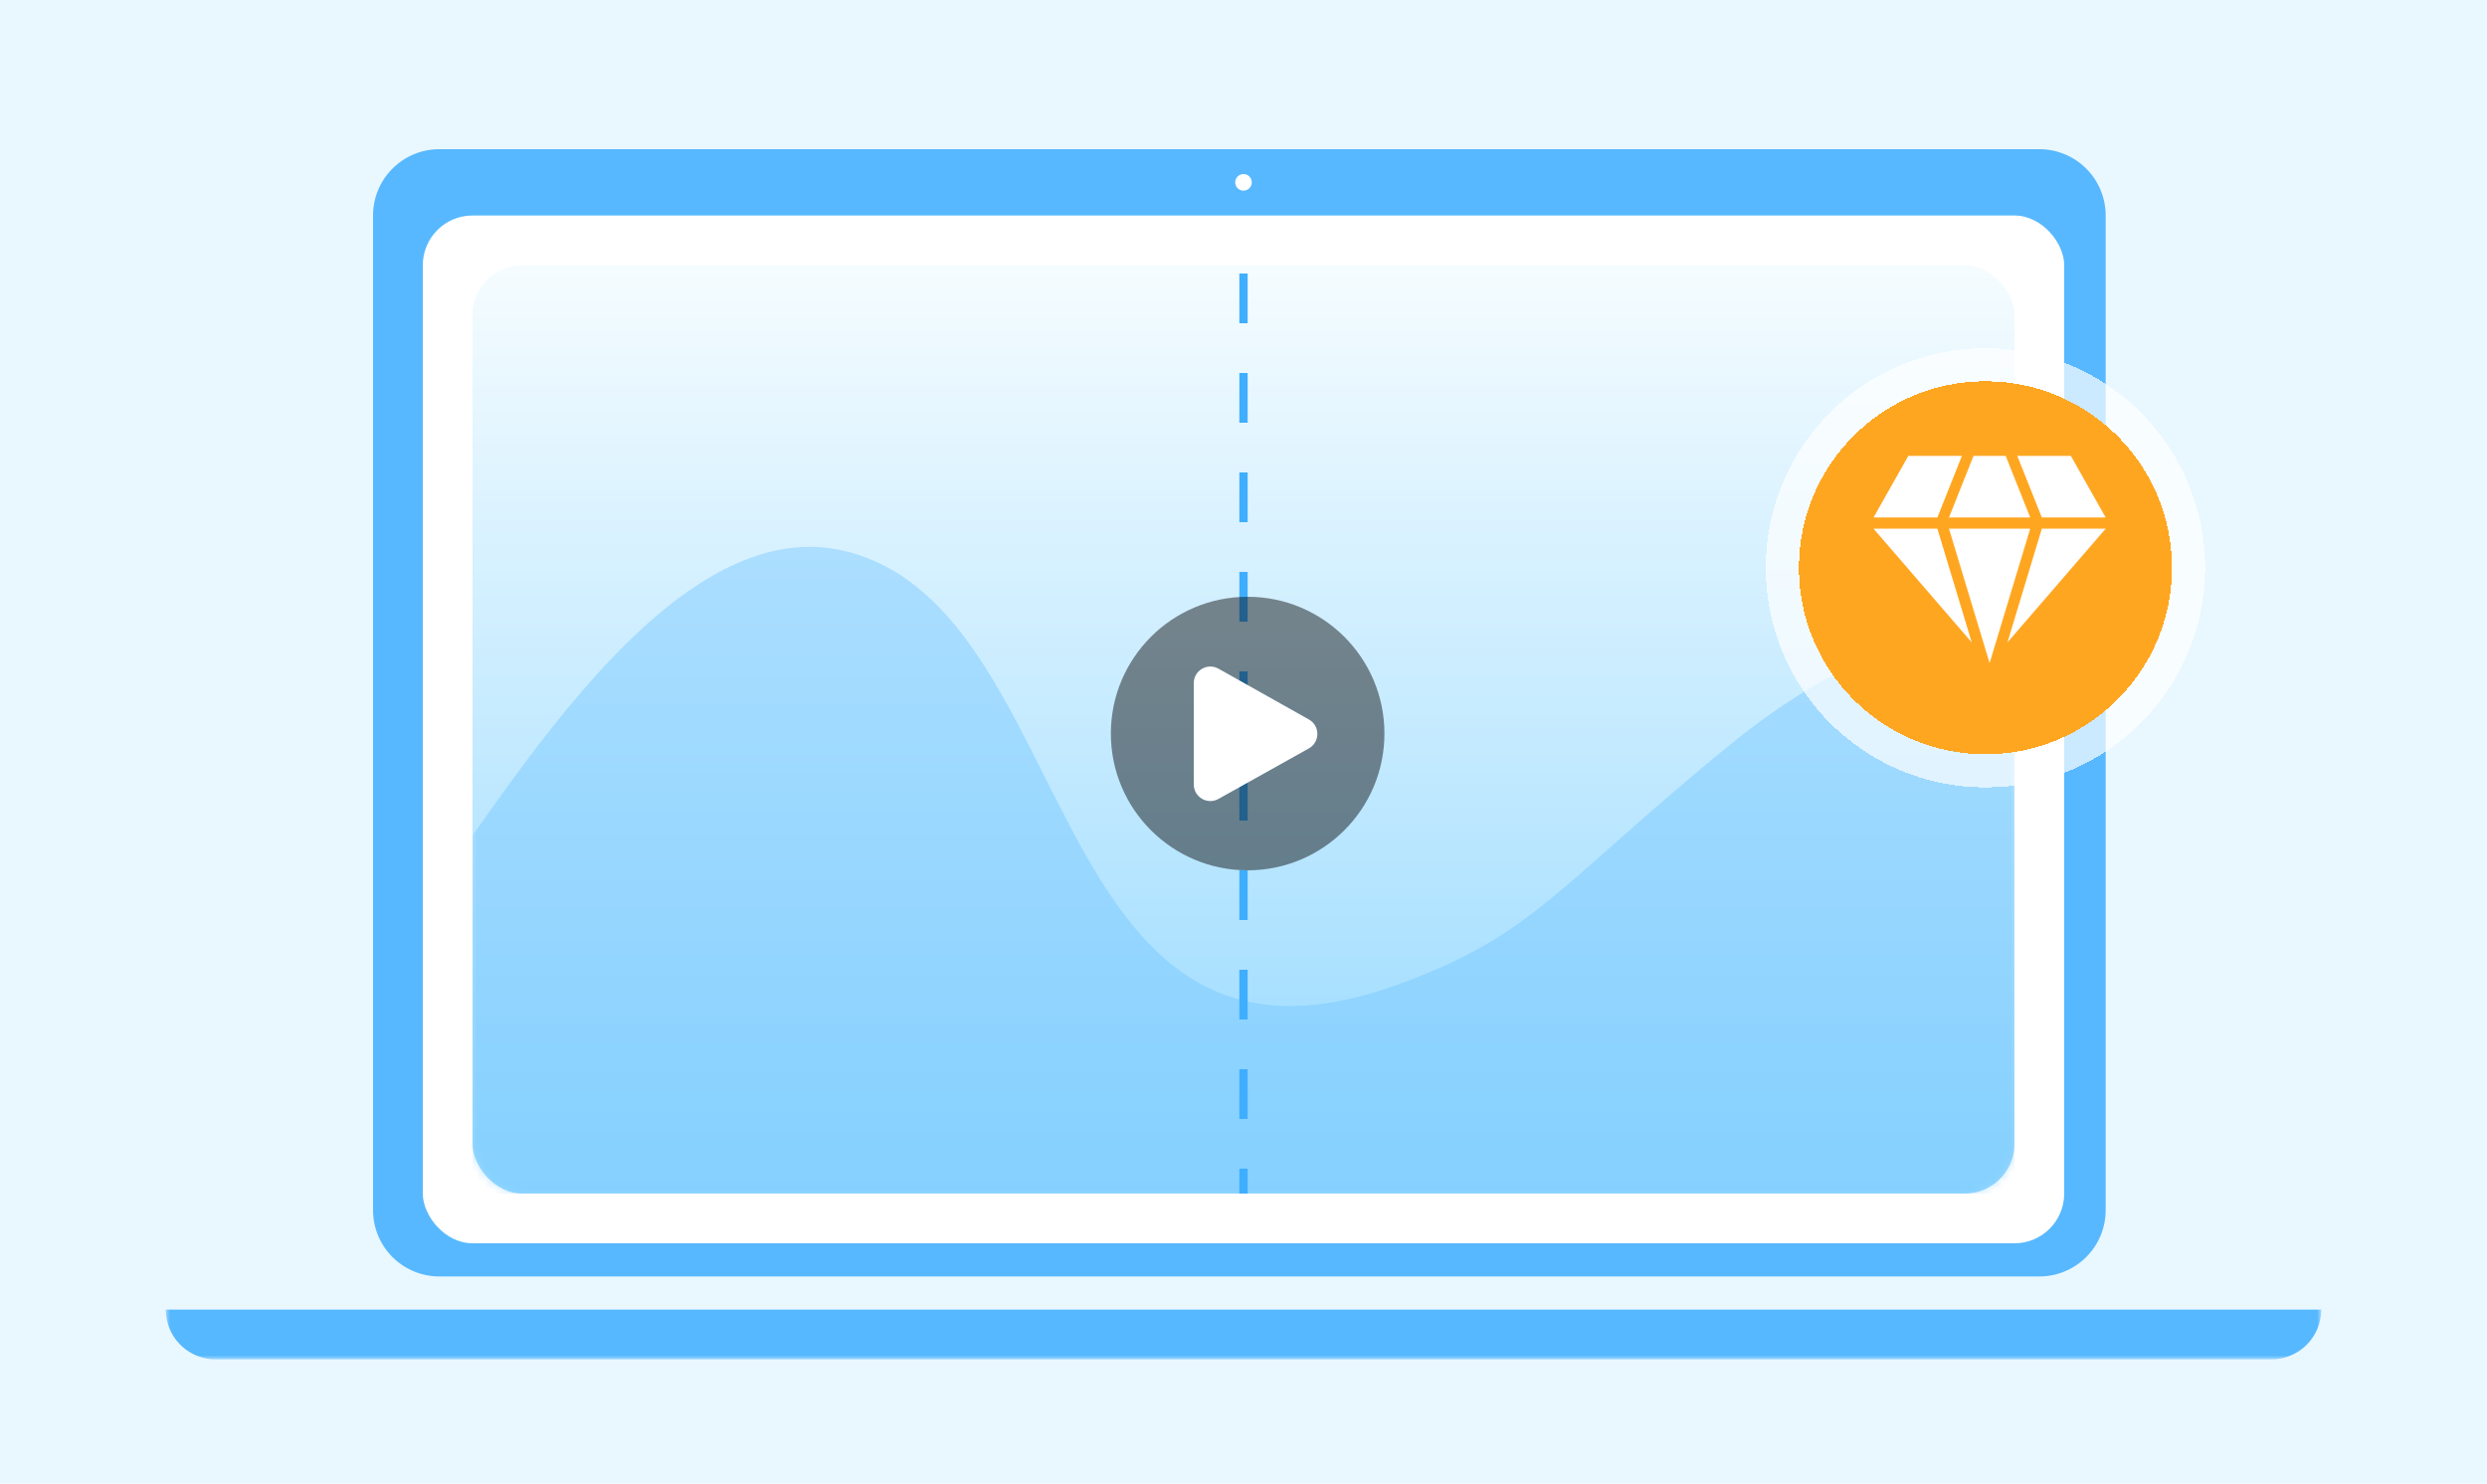
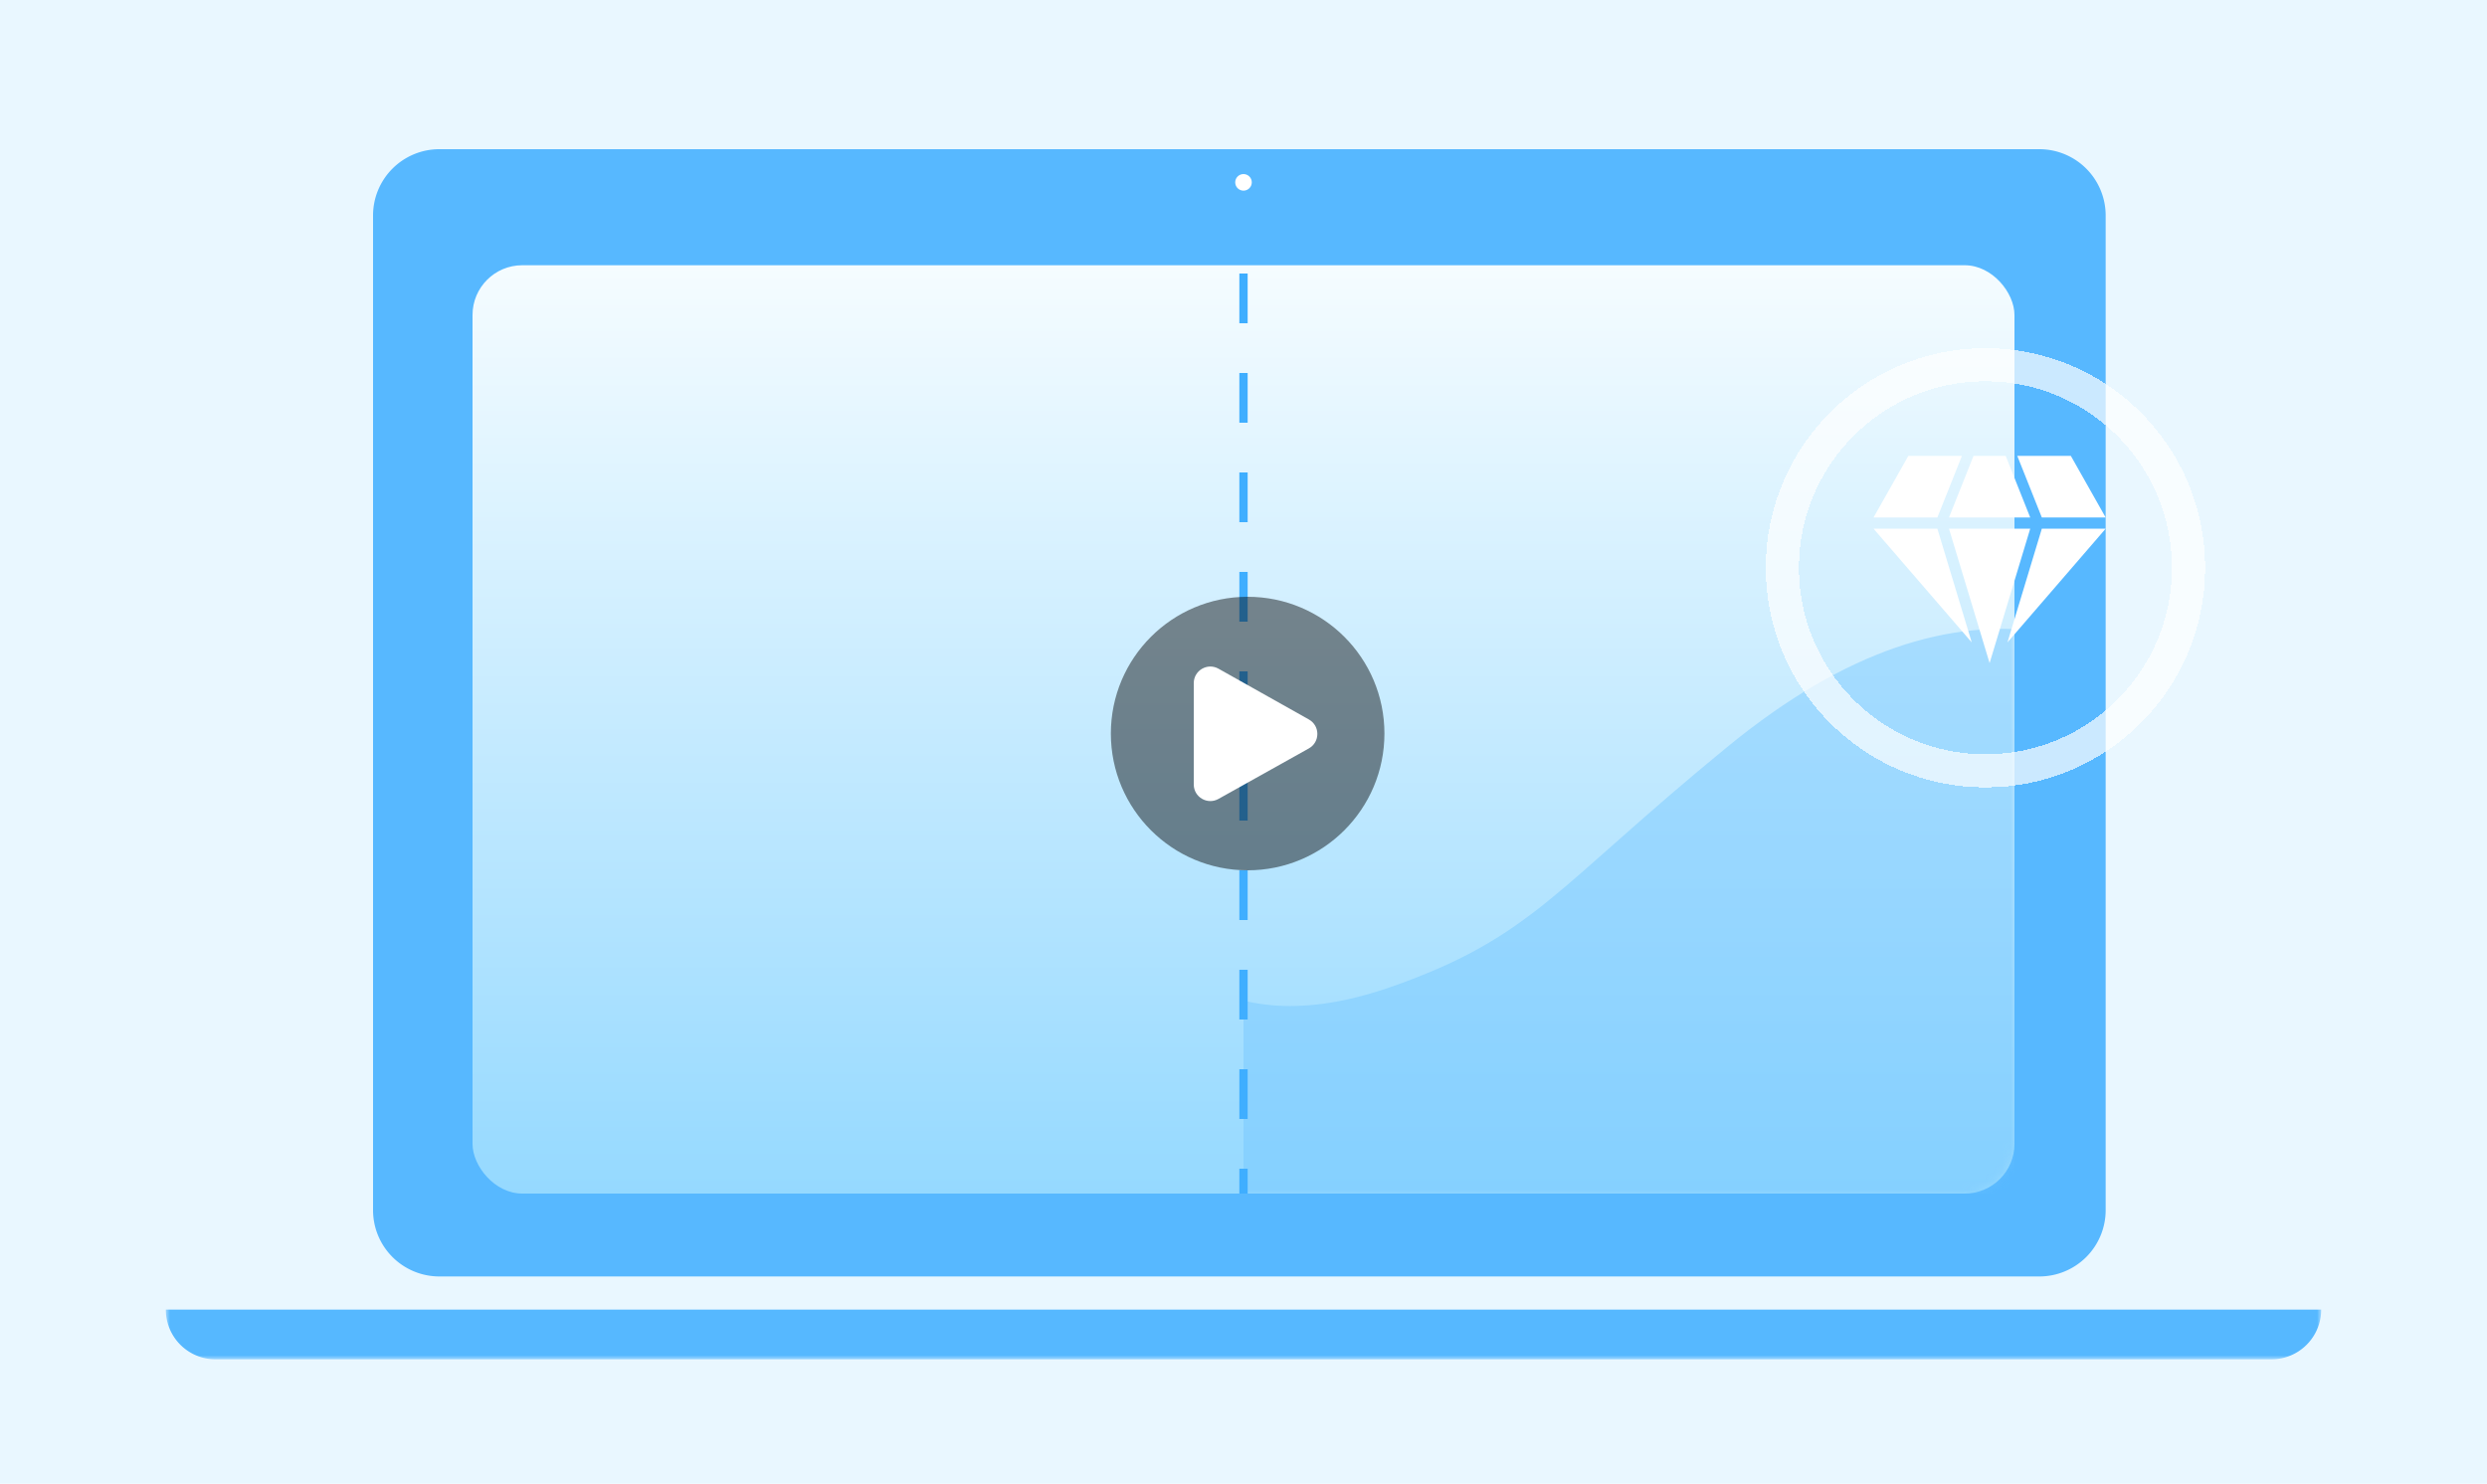
<svg xmlns="http://www.w3.org/2000/svg" width="300" height="179" fill="none">
  <g clip-path="url(#a)">
    <path fill="#E9F7FF" d="M0 0h300v179H0z" />
    <mask id="b" width="260" height="148" x="20" y="16" maskUnits="userSpaceOnUse" style="mask-type:alpha">
      <path fill="#D9D9D9" d="M20 16h260v148H20z" />
    </mask>
    <g mask="url(#b)">
      <path fill="#57B8FF" d="M45 26a8 8 0 0 1 8-8h193a8 8 0 0 1 8 8v120a8 8 0 0 1-8 8H53a8 8 0 0 1-8-8V26Z" />
      <path fill="#56B8FF" d="M20 158h260a6 6 0 0 1-6 6H26a6 6 0 0 1-6-6Z" />
      <circle cx="150" cy="22" r="1" fill="#fff" />
-       <rect width="198" height="124" x="51" y="26" fill="#fff" rx="6" />
      <rect width="186" height="112" x="57" y="32" fill="url(#c)" rx="6" />
    </g>
    <g clip-path="url(#d)">
      <mask id="f" width="186" height="112" x="57" y="32" maskUnits="userSpaceOnUse" style="mask-type:alpha">
        <rect width="186" height="112" x="57" y="32" fill="url(#e)" rx="6" />
      </mask>
      <g mask="url(#f)">
        <path fill="#6EC3FF" fill-opacity=".42" d="M101.999 66.5c-22.8-5.6-44 35.167-54 46.5-13 15-39.1 45.7-39.5 48.5-.4 2.8 45.833 18.833 69 26.5 52.5 9.666 158 29 160 29s50.5-50.667 74.5-76c-19-13.834-46.001-98-103.5-51-20.812 17.011-23.5 23-40.5 28.999-42.446 14.979-37.5-45.5-66-52.5Z" />
      </g>
    </g>
    <g clip-path="url(#g)" filter="url(#h)">
      <mask id="j" width="186" height="112" x="57" y="32" maskUnits="userSpaceOnUse" style="mask-type:alpha">
        <rect width="186" height="112" x="57" y="32" fill="url(#i)" rx="6" />
      </mask>
      <g mask="url(#j)">
-         <path fill="#6EC3FF" fill-opacity=".42" d="M101.999 66.5c-22.8-5.6-44 35.167-54 46.5-13 15-39.1 45.7-39.5 48.5-.4 2.8 45.833 18.833 69 26.5 52.5 9.666 158 29 160 29s50.5-50.667 74.5-76c-19-13.834-46.001-98-103.5-51-20.812 17.011-23.5 23-40.5 28.999-42.446 14.979-37.5-45.5-66-52.5Z" />
-       </g>
+         </g>
    </g>
    <path stroke="#3FAEFF" stroke-dasharray="6 6" d="M150 33v111" />
    <g filter="url(#k)" shape-rendering="crispEdges">
-       <circle cx="239.5" cy="65.5" r="22.5" fill="#FFA621" />
      <circle cx="239.5" cy="65.5" r="24.5" stroke="#fff" stroke-opacity=".69" stroke-width="4" />
    </g>
    <path fill="#fff" d="M236.662 55H230.2l-4.2 7.432h7.7L236.662 55ZM254 62.432 249.8 55h-6.461l2.961 7.432h7.7Zm-9.1 0L241.939 55h-3.877l-2.962 7.432h9.8Zm-2.746 15.073L254 63.784h-7.7l-4.146 13.721ZM226 63.784l11.846 13.721-4.146-13.721H226Zm9.1 0L240 80l4.9-16.216h-9.8Z" />
    <circle cx="150.5" cy="88.5" r="16.5" fill="#000" fill-opacity=".45" />
    <path fill="#fff" d="M157.888 86.804c1.363.766 1.36 2.727-.004 3.49l-10.908 6.096c-1.333.745-2.976-.219-2.976-1.746V82.418c0-1.53 1.647-2.493 2.98-1.744l10.908 6.13Z" />
  </g>
  <defs>
    <linearGradient id="c" x1="150" x2="150" y1="32" y2="144" gradientUnits="userSpaceOnUse">
      <stop stop-color="#F5FCFF" />
      <stop offset="1" stop-color="#95D9FF" />
    </linearGradient>
    <linearGradient id="e" x1="150" x2="150" y1="32" y2="144" gradientUnits="userSpaceOnUse">
      <stop stop-color="#F5FCFF" />
      <stop offset="1" stop-color="#95D9FF" />
    </linearGradient>
    <linearGradient id="i" x1="150" x2="150" y1="32" y2="144" gradientUnits="userSpaceOnUse">
      <stop stop-color="#F5FCFF" />
      <stop offset="1" stop-color="#95D9FF" />
    </linearGradient>
    <clipPath id="a">
      <path fill="#fff" d="M0 0h300v179H0z" />
    </clipPath>
    <clipPath id="d">
      <path fill="#fff" d="M150 32h93v112h-93z" />
    </clipPath>
    <clipPath id="g">
      <path fill="#fff" d="M57 32h93v112H57z" />
    </clipPath>
    <filter id="h" width="117" height="136" x="45" y="20" color-interpolation-filters="sRGB" filterUnits="userSpaceOnUse">
      <feFlood flood-opacity="0" result="BackgroundImageFix" />
      <feBlend in="SourceGraphic" in2="BackgroundImageFix" result="shape" />
      <feGaussianBlur result="effect1_foregroundBlur_6831_1241" stdDeviation="6" />
    </filter>
    <filter id="k" width="63" height="63" x="208" y="37" color-interpolation-filters="sRGB" filterUnits="userSpaceOnUse">
      <feFlood flood-opacity="0" result="BackgroundImageFix" />
      <feColorMatrix in="SourceAlpha" result="hardAlpha" values="0 0 0 0 0 0 0 0 0 0 0 0 0 0 0 0 0 0 127 0" />
      <feOffset dy="3" />
      <feGaussianBlur stdDeviation="2.5" />
      <feComposite in2="hardAlpha" operator="out" />
      <feColorMatrix values="0 0 0 0 0 0 0 0 0 0 0 0 0 0 0 0 0 0 0.03 0" />
      <feBlend in2="BackgroundImageFix" result="effect1_dropShadow_6831_1241" />
      <feBlend in="SourceGraphic" in2="effect1_dropShadow_6831_1241" result="shape" />
    </filter>
  </defs>
</svg>